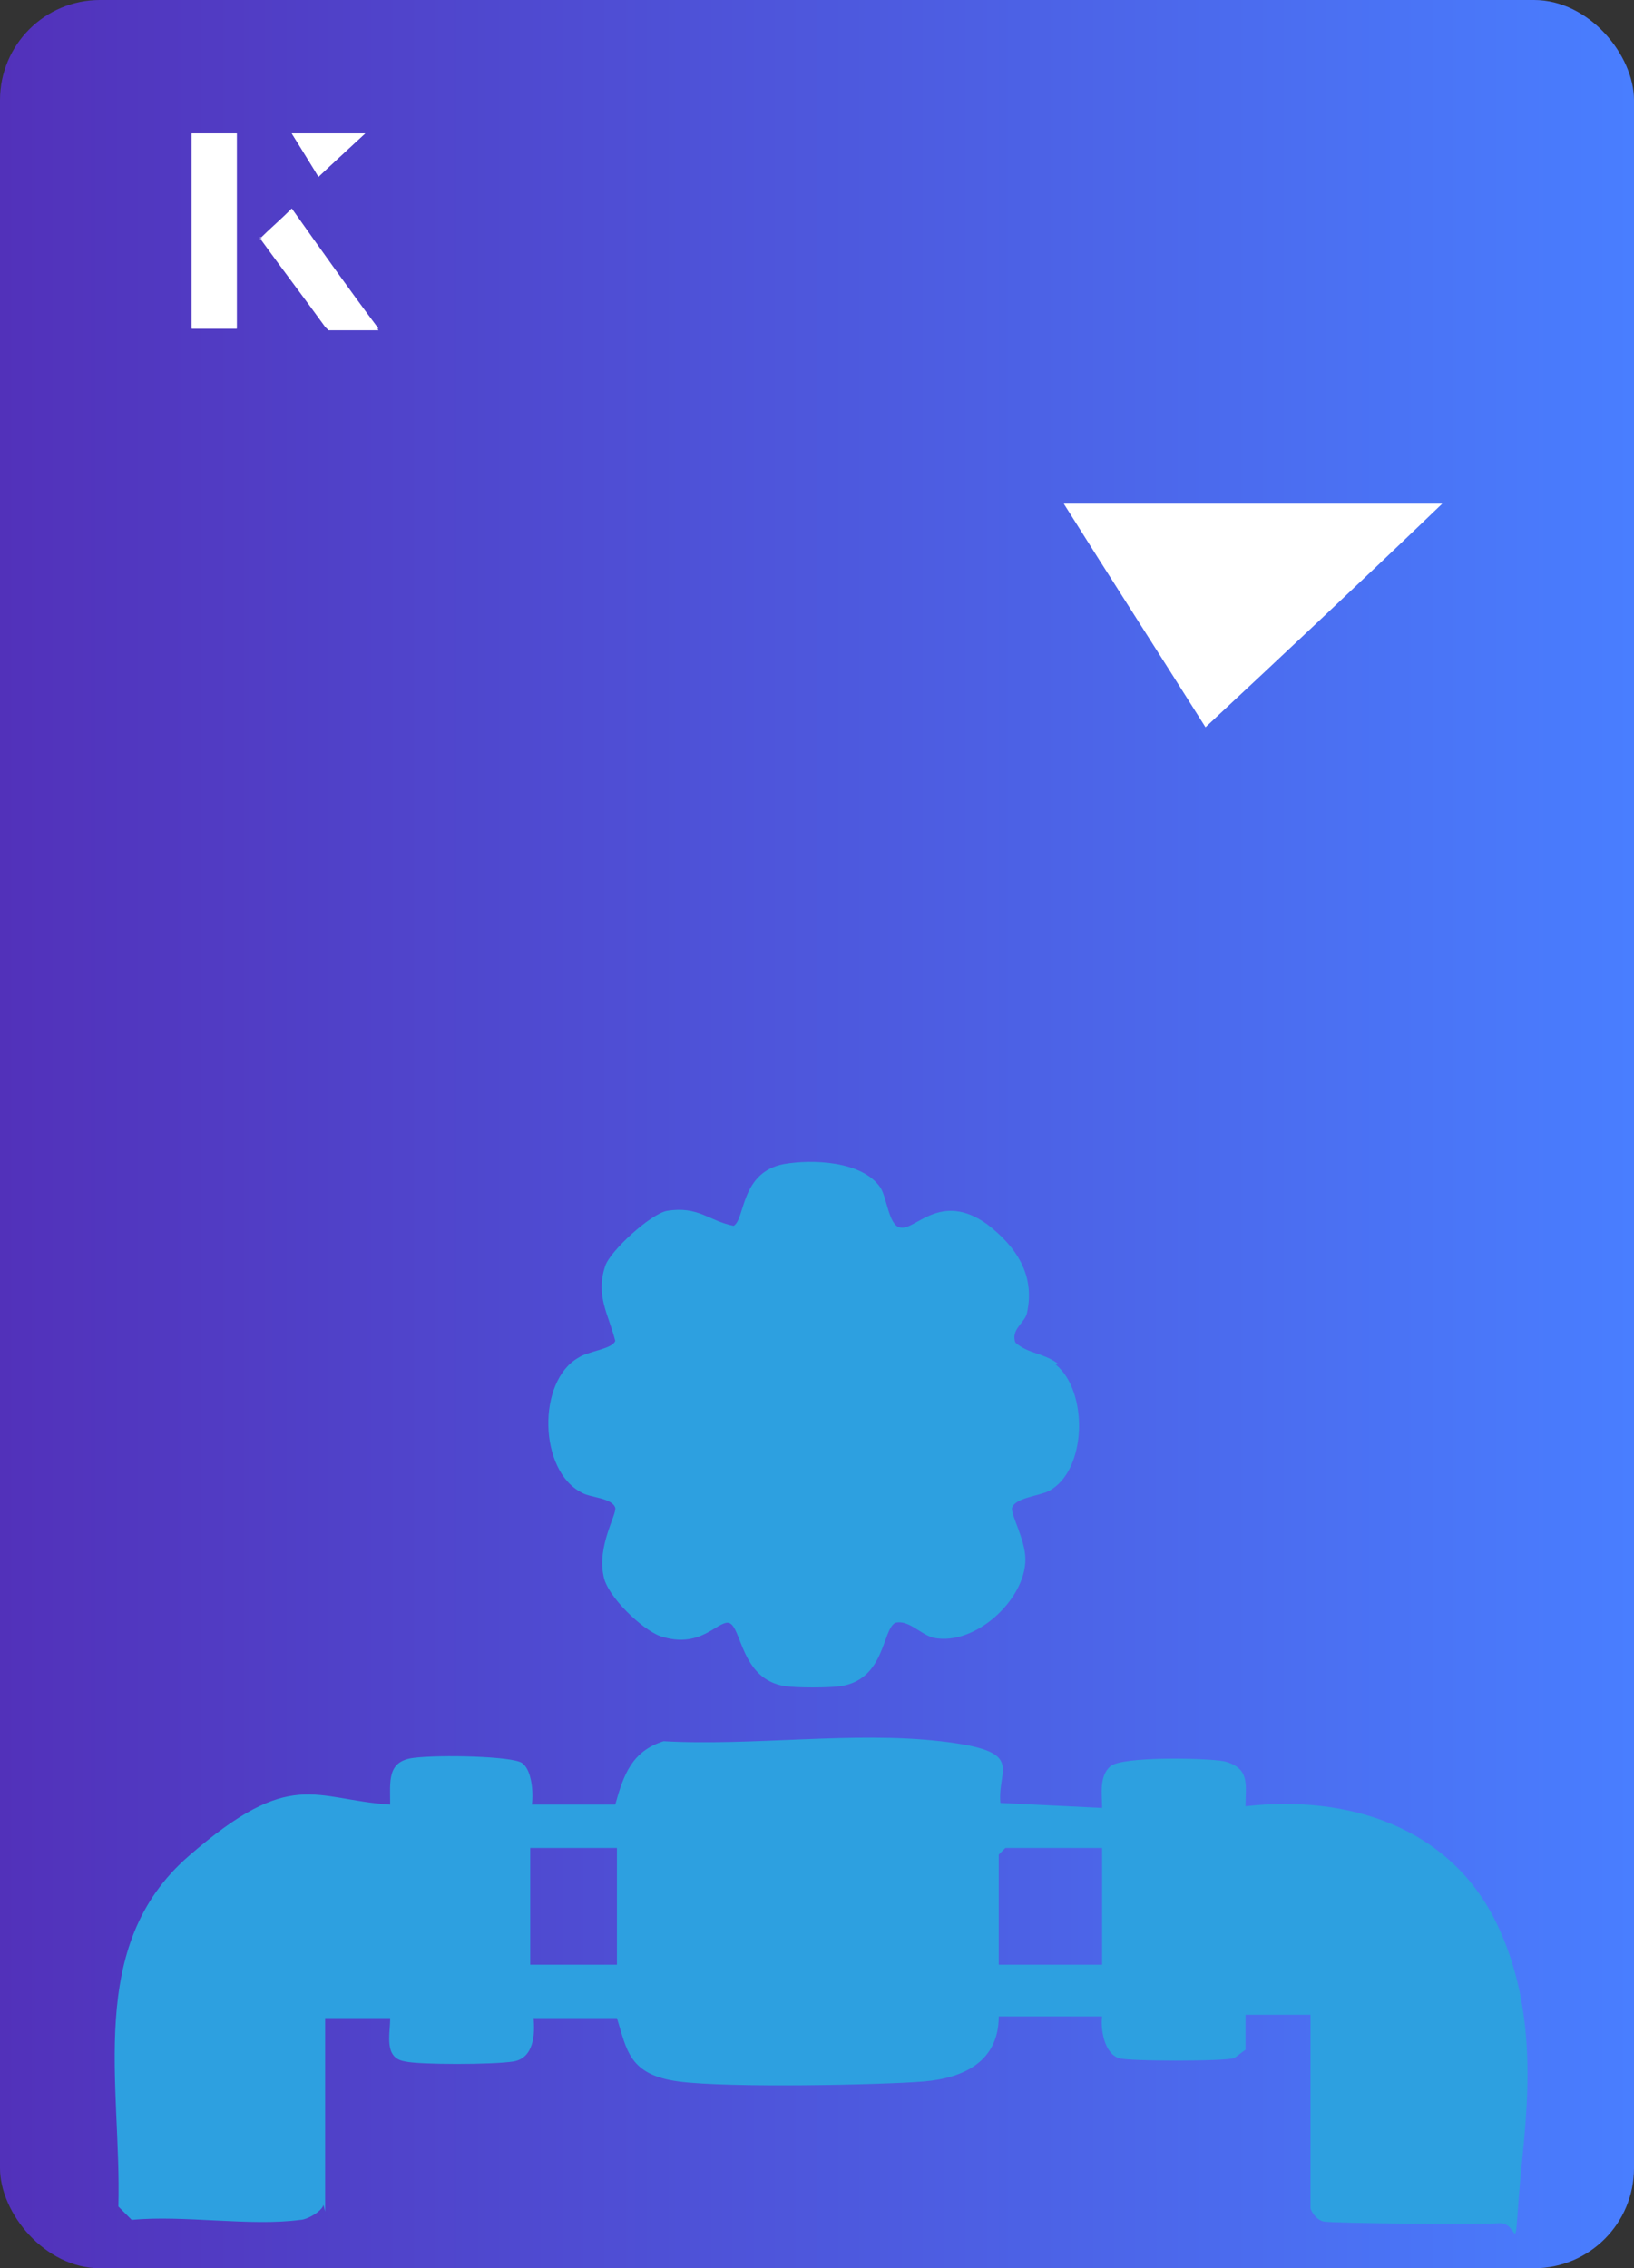
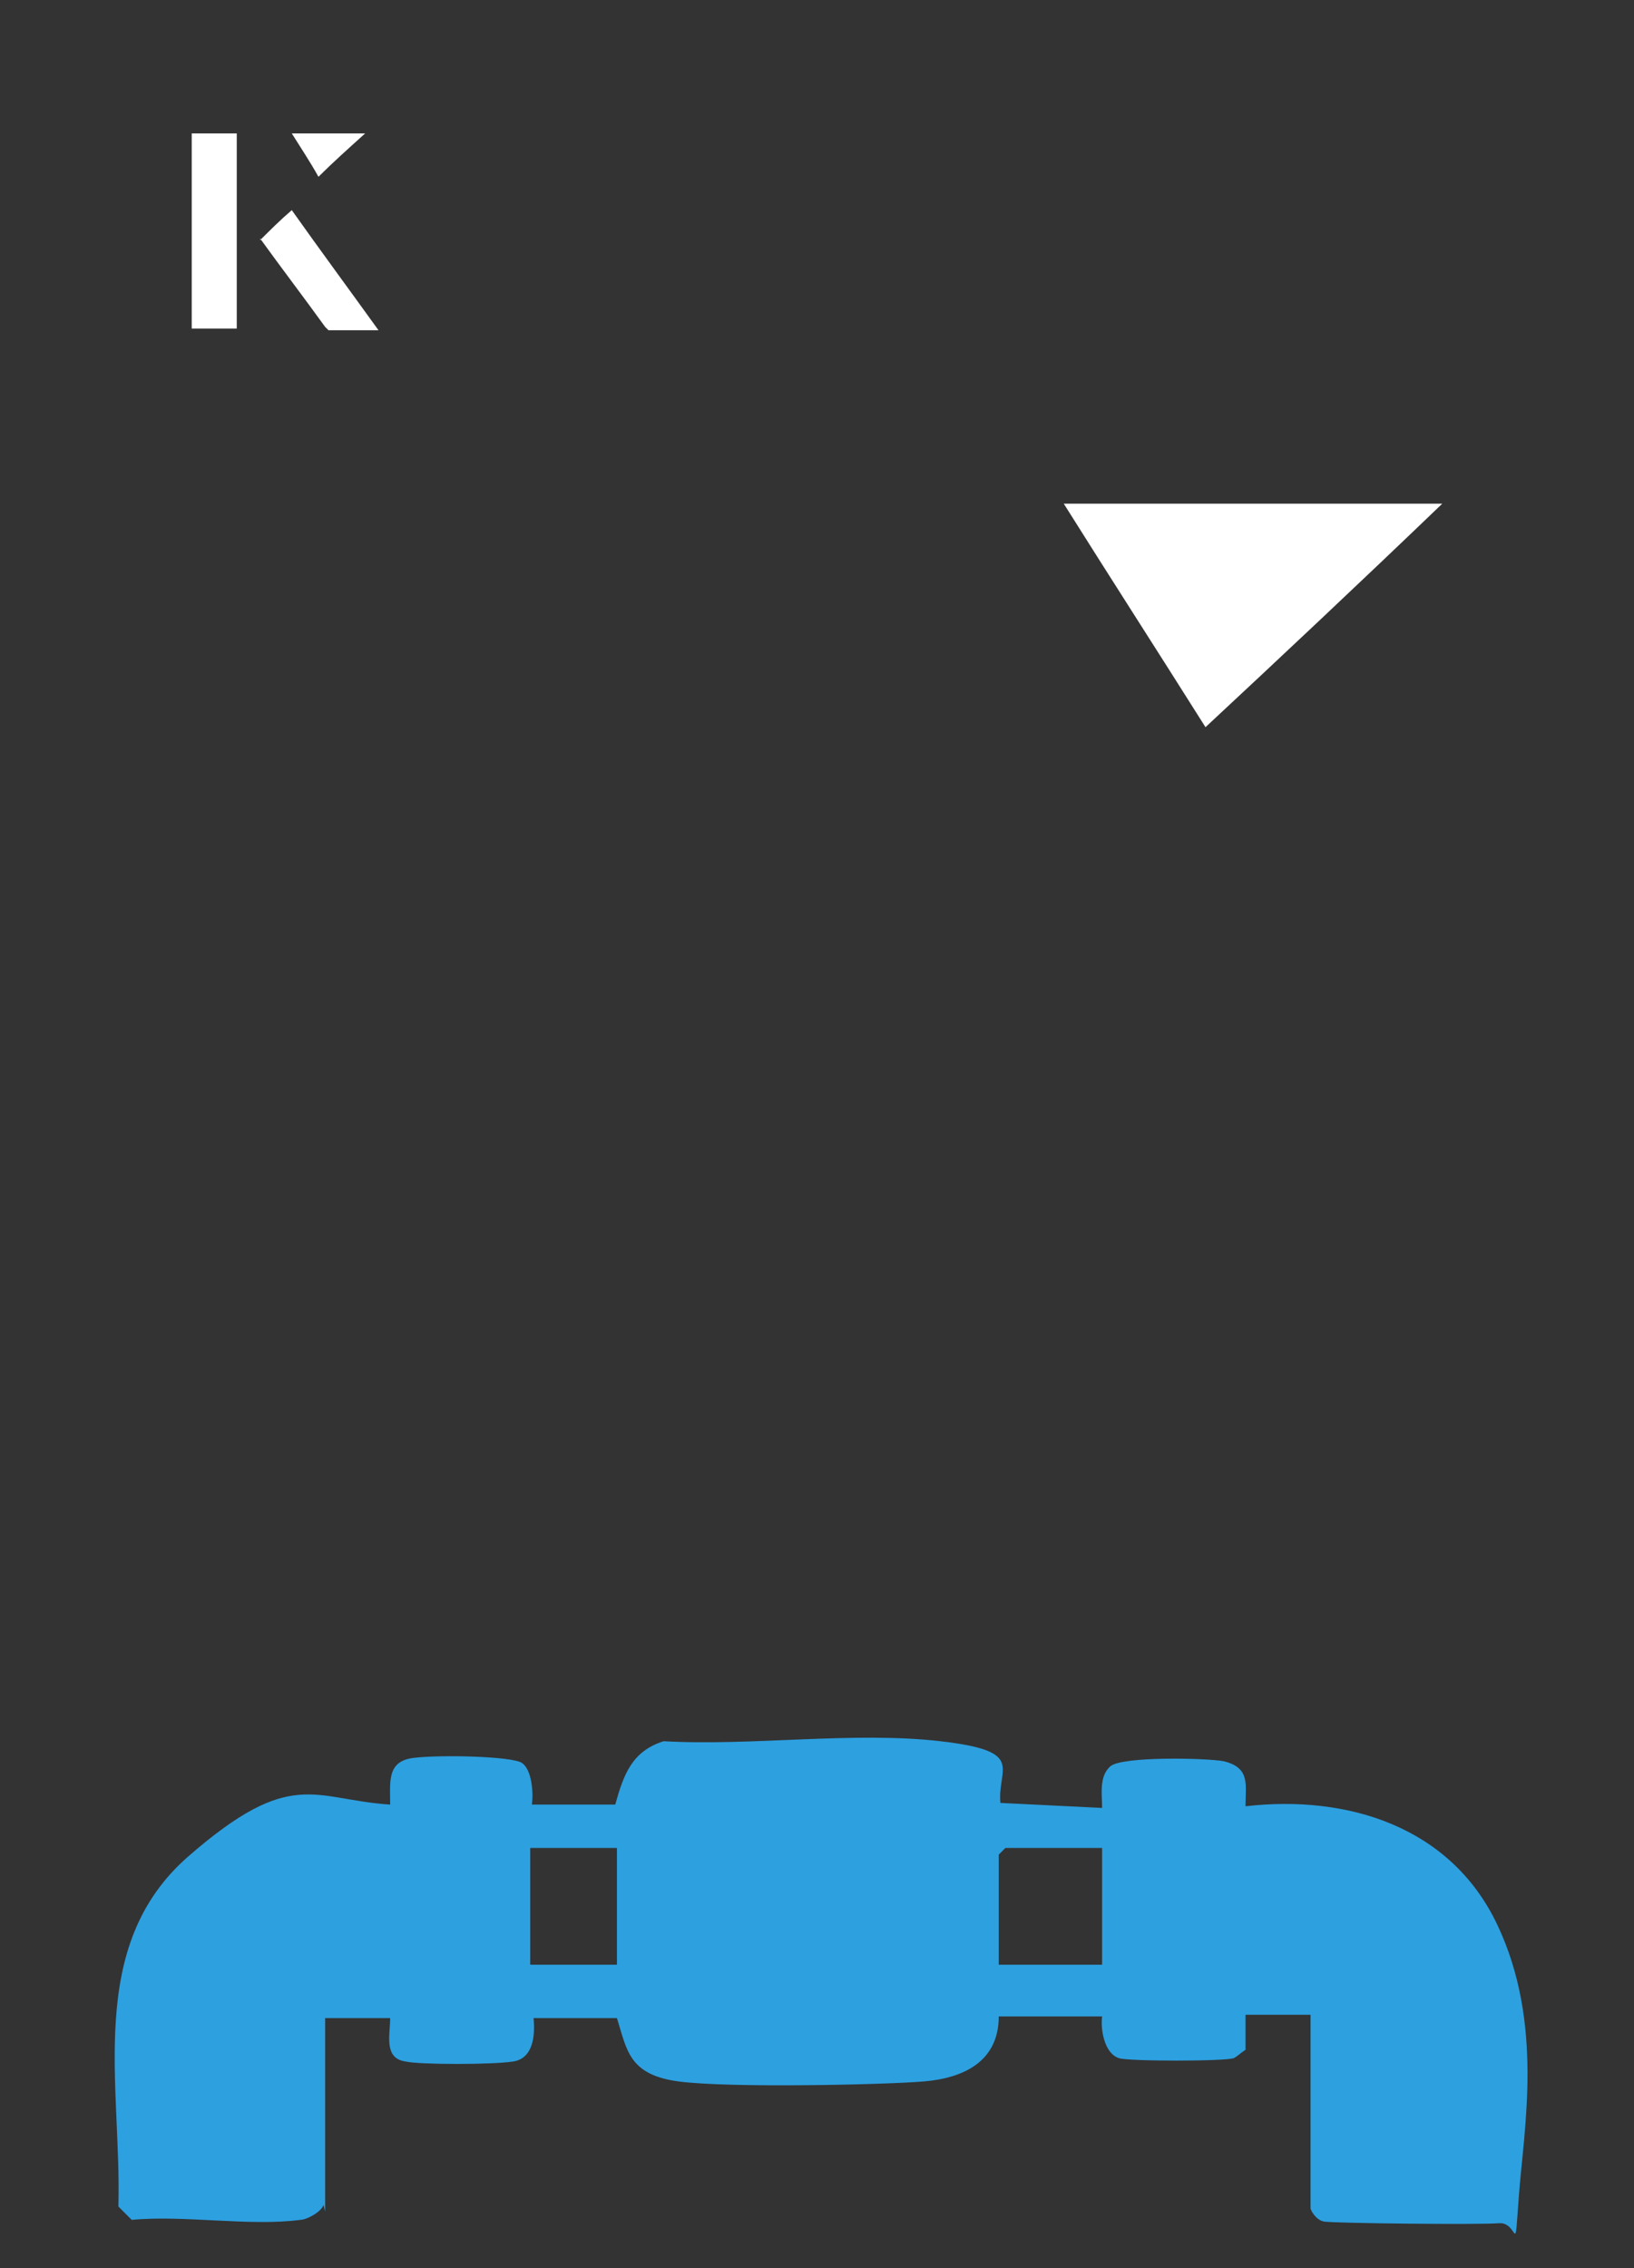
<svg xmlns="http://www.w3.org/2000/svg" id="Layer_1" data-name="Layer 1" viewBox="0 0 98 136">
  <rect x="0" y="0" width="98" height="136" fill="#333333" stroke="none" />
  <defs>
    <style>
      .cls-1 {
        fill: #2da0e0;
      }

      .cls-2 {
        fill: #fff;
      }

      .cls-3 {
        fill: url(#linear-gradient);
      }
    </style>
    <linearGradient id="linear-gradient" x1="0" y1="68" x2="98" y2="68" gradientTransform="translate(98 136) rotate(180)" gradientUnits="userSpaceOnUse">
      <stop offset="0" stop-color="#5231ba" />
      <stop offset="1" stop-color="#497eff" />
    </linearGradient>
  </defs>
-   <rect class="cls-3" x="0" y="0" width="98" height="136" rx="6" ry="6" transform="translate(98 136) rotate(-180)" />
  <g>
    <path class="cls-2" d="M72.3,43.6c-2.9-4.6-5.8-9.1-8.5-13.4h22.7c-5,4.8-9.9,9.4-14.2,13.4Z" />
    <g>
      <path class="cls-2" d="M14.2,8h-2.7v11.7h2.7v-11.7ZM15.6,14.3c1.3,1.8,2.6,3.5,3.9,5.3,0,0,.2.2.2.2,1,0,1.9,0,3,0-1.8-2.5-3.5-4.8-5.2-7.2-.7.6-1.3,1.2-1.9,1.8ZM19.1,10.6c.8-.8,1.8-1.7,2.8-2.6h-4.4c.5.8,1.1,1.7,1.6,2.6Z" />
-       <path class="cls-2" d="M14.2,8v11.7h-2.7v-11.7h2.7Z" />
-       <path class="cls-2" d="M15.6,14.3c.6-.6,1.2-1.1,1.9-1.8,1.7,2.4,3.4,4.8,5.2,7.2-1.1,0-2,0-3,0,0,0-.2,0-.2-.2-1.3-1.8-2.6-3.5-3.9-5.3Z" />
-       <polygon class="cls-2" points="19.1 10.6 17.5 8 21.9 8 19.1 10.6" />
    </g>
  </g>
  <g>
    <path class="cls-1" d="M19.4,132.2c-.1.4-1,.9-1.4.9-3,.4-7-.3-10.1,0l-.8-.8c.2-7.3-2-15.6,4.2-21s7.5-3.4,12.1-3.1c0-1.4-.2-2.6,1.4-2.8s5.9-.1,6.5.3.7,1.8.6,2.5h5c.5-1.8,1-3.2,2.9-3.8,5.3.3,11.4-.6,16.6,0s3.4,1.6,3.6,3.7l6.1.3c0-.8-.2-1.9.5-2.5s5.7-.5,6.8-.3c1.6.4,1.3,1.4,1.3,2.7,6.1-.7,12.3,1.2,15.1,7.1s1.6,12.2,1.3,16.2,0,1.6-1.2,1.7-10,0-10.5-.1-.8-.7-.8-.8v-11.6h-3.9v2.1c-.3.2-.5.4-.7.5-.5.2-6.4.2-6.9,0-.9-.3-1.1-1.8-1-2.5h-6.2c0,2.7-2.1,3.7-4.5,3.9s-11.7.4-14.7,0-3.1-1.9-3.7-3.8h-5c.1,1,0,2.4-1.2,2.6s-5.7.2-6.5,0c-1.3-.2-.9-1.6-.9-2.6h-3.9v11.6ZM37,110.8h-5.2v7h5.2v-7ZM66.1,110.8h-5.8l-.4.4v6.6h6.2v-7Z" />
-     <path class="cls-1" d="M63.5,81.8c-.9-.7-1.8-.6-2.6-1.3-.3-.8.6-1.2.7-1.8.5-2.3-.7-4-2.4-5.3-2.8-2-4.3.4-5.2.2-.7-.1-.8-1.8-1.2-2.4-1.1-1.6-4.1-1.7-5.8-1.4-2.6.5-2.3,3.3-3,3.7-1.5-.3-2.1-1.2-4-.9-1,.2-3.4,2.4-3.7,3.3-.6,1.8.2,2.9.6,4.5-.2.5-1.6.6-2.2,1-2.5,1.4-2.4,6.8.2,8.1.5.3,1.8.3,2,.9.1.4-1.1,2.3-.7,4.1.2,1.2,2.3,3.2,3.4,3.6,2.4.8,3.4-.9,4.1-.8.8.2.7,3.4,3.4,3.8.7.1,2.6.1,3.3,0,2.7-.4,2.5-3.4,3.3-3.8.8-.2,1.5.7,2.3.9,2.5.5,5.5-2.3,5.5-4.7,0-1.2-.9-2.7-.8-3.1.2-.6,1.6-.7,2.2-1,2.3-1.2,2.4-6,.4-7.6Z" />
  </g>
</svg>